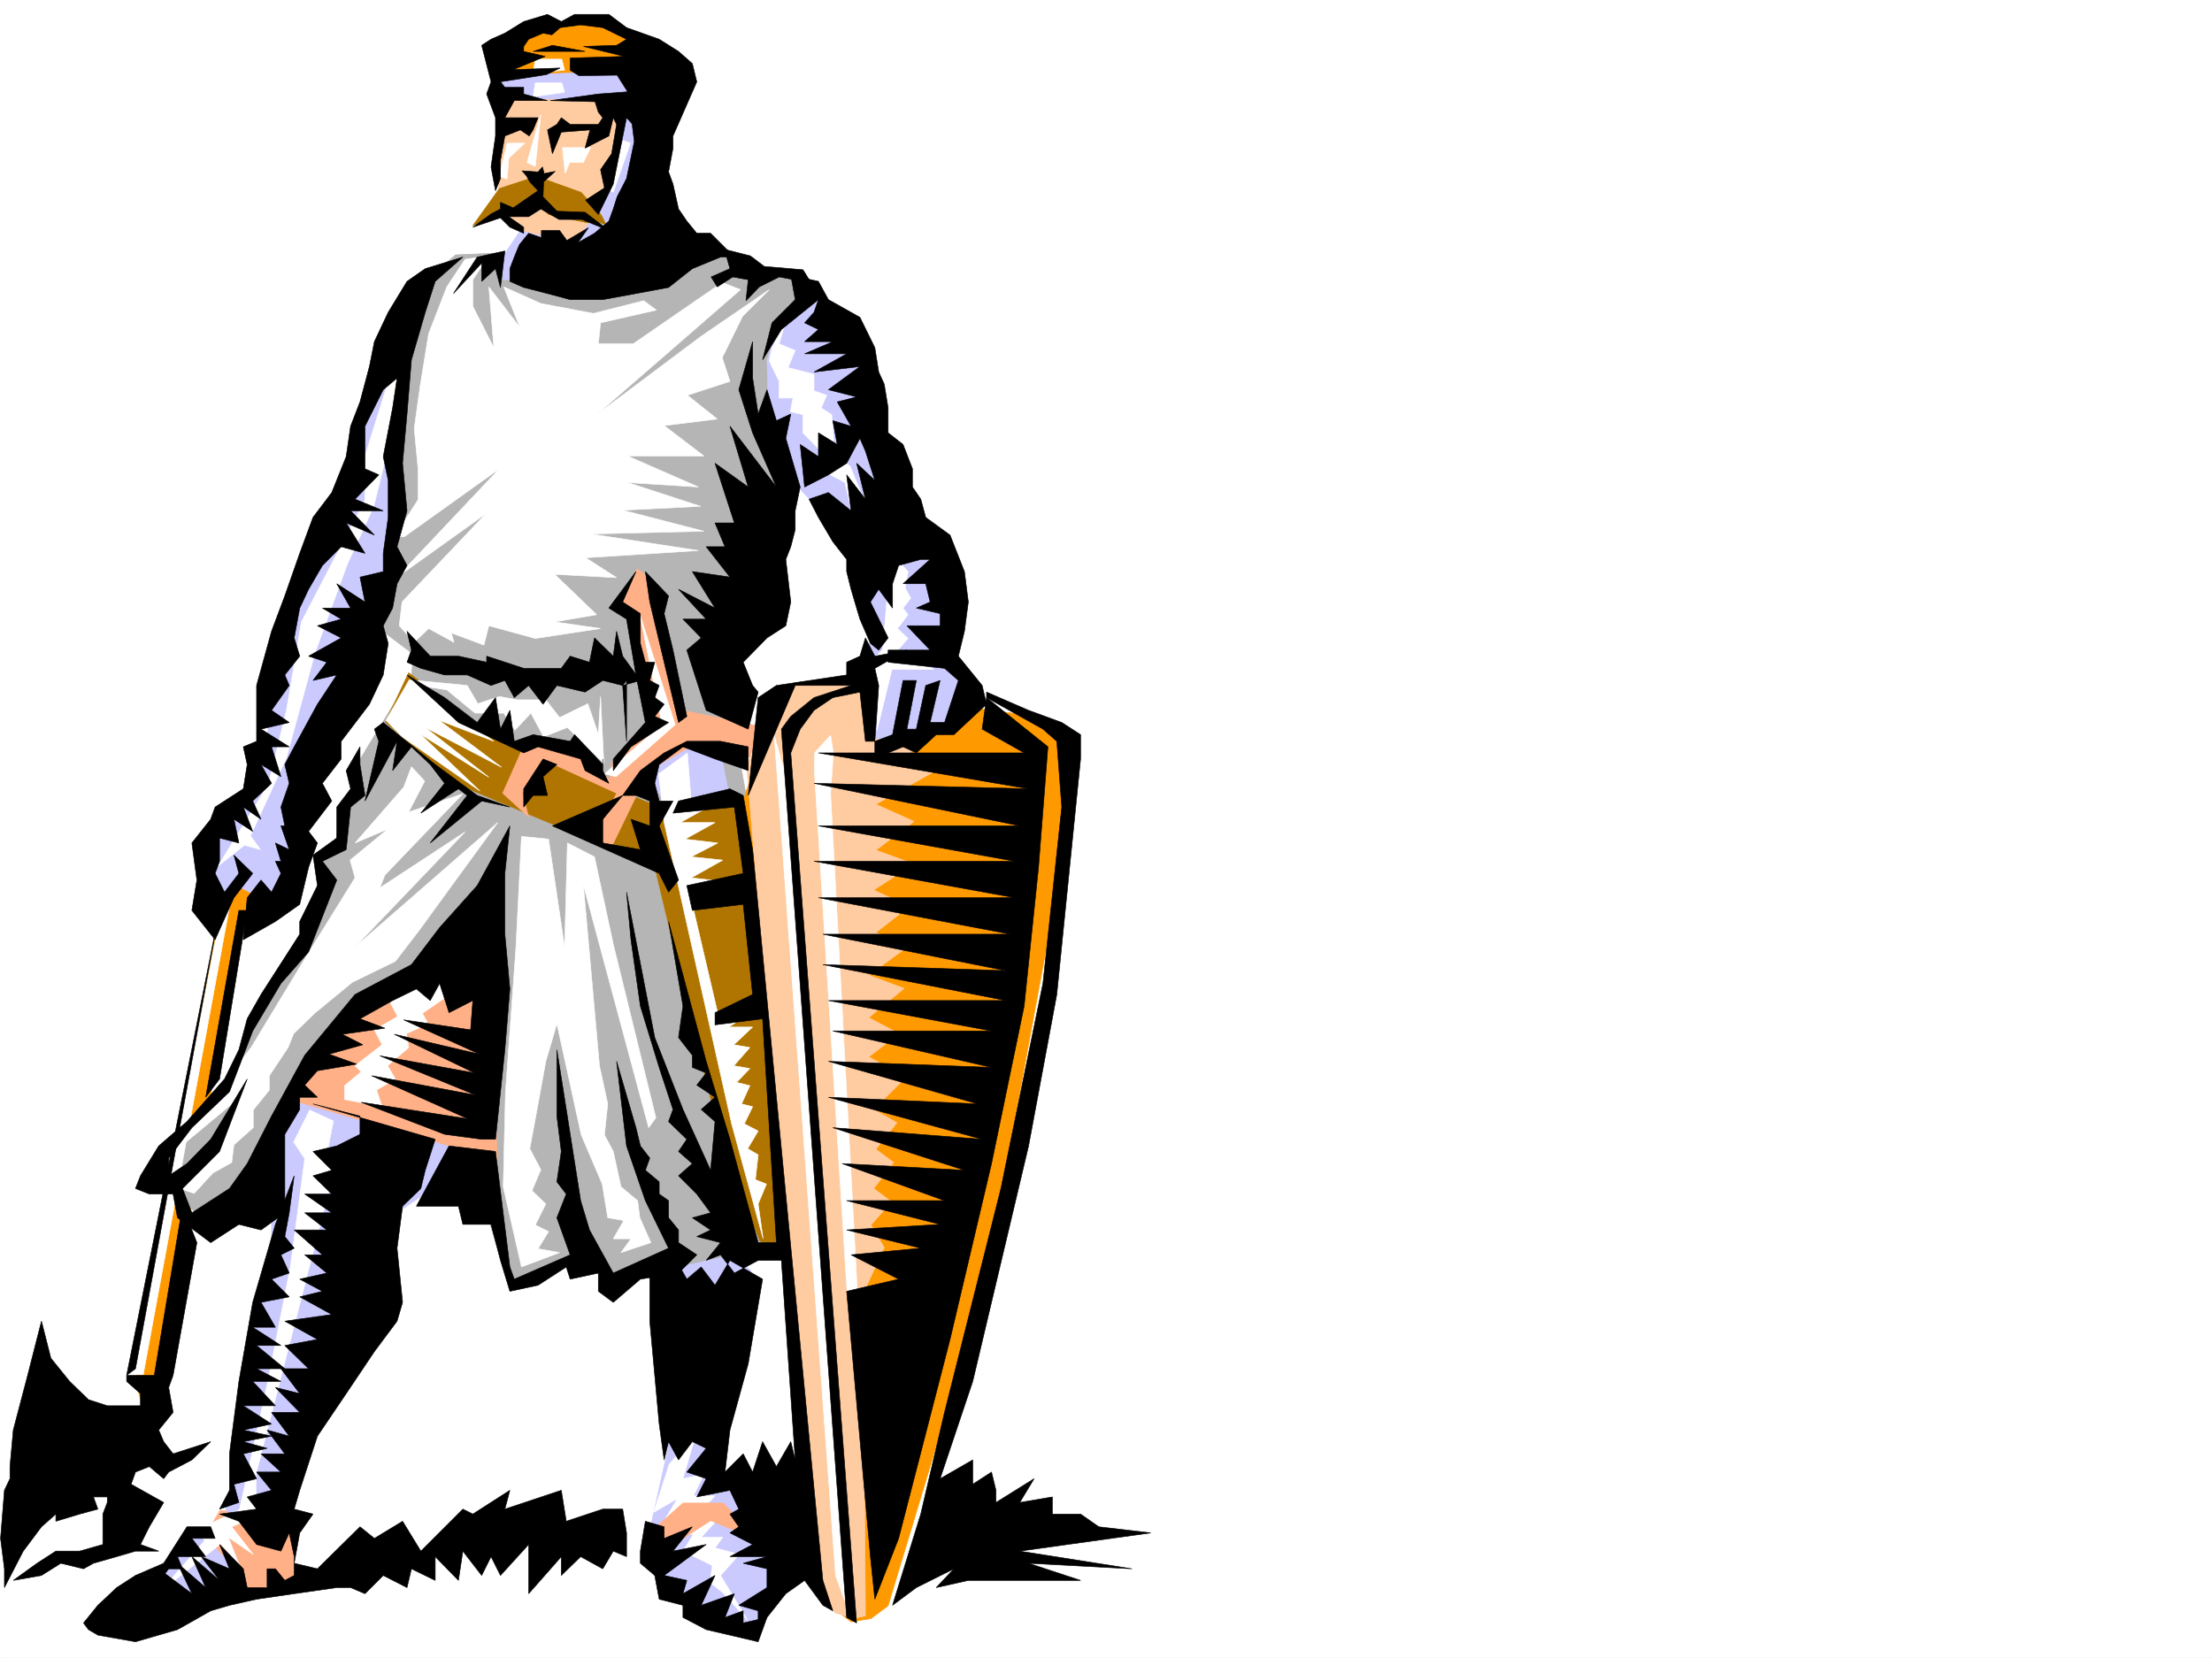
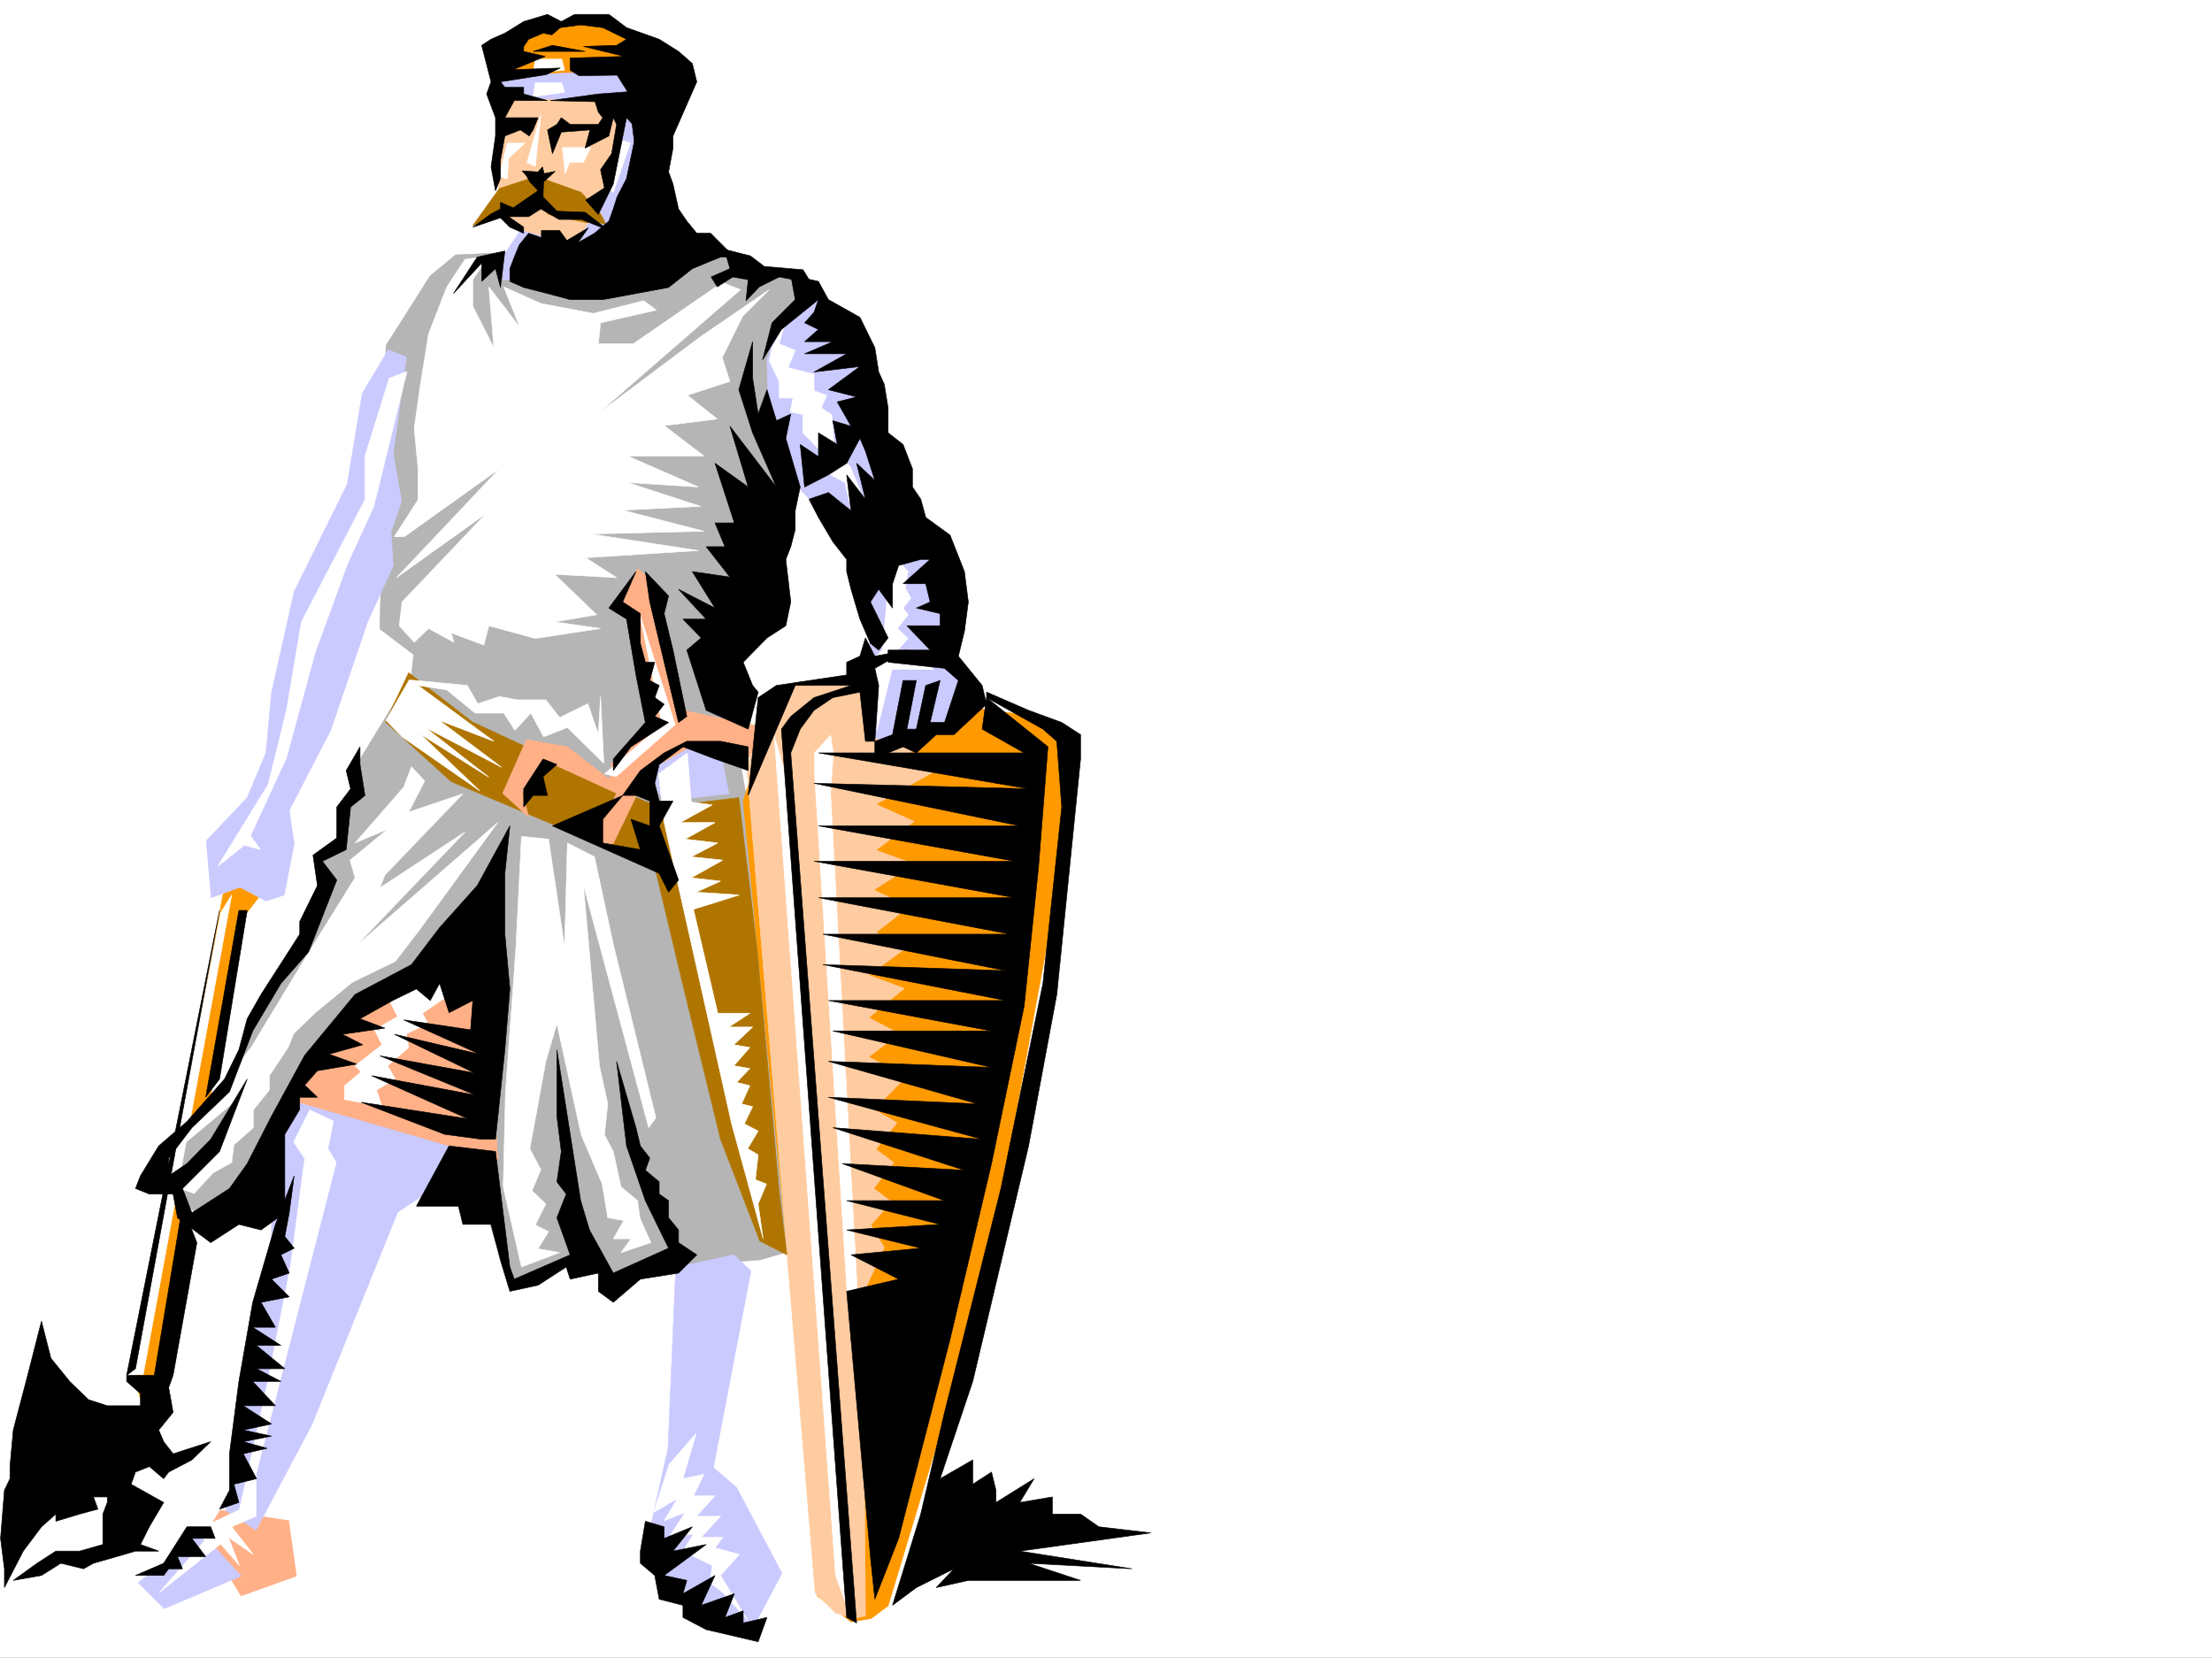
<svg xmlns="http://www.w3.org/2000/svg" width="2997.016" height="2246.297">
  <rect width="100%" height="100%" fill="#333333" stroke="none" />
  <defs>
    <clipPath id="a">
-       <path d="M0 0h2997v2244.137H0Zm0 0" />
-     </clipPath>
+       </clipPath>
  </defs>
  <path fill="#fff" d="M0 2246.297h2997.016V0H0Zm0 0" />
  <g clip-path="url(#a)" transform="translate(0 2.16)">
-     <path fill="#fff" fill-rule="evenodd" stroke="#fff" stroke-linecap="square" stroke-linejoin="bevel" stroke-miterlimit="10" stroke-width=".743" d="M.742 2244.137h2995.531V-2.16H.743Zm0 0" />
-   </g>
+     </g>
  <path fill="#f90" fill-rule="evenodd" stroke="#f90" stroke-linecap="square" stroke-linejoin="bevel" stroke-miterlimit="10" stroke-width=".743" d="M301.93 1212.648 183.574 1870.27l6.727 25.492 26.234-25.493 111.633-625.402 24.75-32.219-26.238-26.98zm0 0" />
  <path fill="#b5b5b5" fill-rule="evenodd" stroke="#b5b5b5" stroke-linecap="square" stroke-linejoin="bevel" stroke-miterlimit="10" stroke-width=".743" d="m617.39 345.293 101.895-4.496 252.508-5.242 45.707 38.203 72.648-4.496 21.739 47.933-81.68 370.746-50.95 114.606 140.88 778.246-89.93 26.195-153.586 12.004-29.207 16.461-59.941-16.46-21.739-5.24-71.945 32.18-21.7-60.644-21.737-71.164-387.364 26.98-29.21-26.98-9.735-54.7 38.945-44.183 46.45-50.164 30.734-83.168 67.406-103.34 26.238-83.125-8.254-33.746 29.25-21.699 8.993-43.441 25.453-28.465-8.992-26.977 77.183-126.566 3.012-27.723-45.711-34.45 8.21-384.233 59.942-94.387zm0 0" />
  <path fill="#f90" fill-rule="evenodd" stroke="#f90" stroke-linecap="square" stroke-linejoin="bevel" stroke-miterlimit="10" stroke-width=".743" d="m1262.5 951.266 134.855 18.687 50.95 30.735-20.215 227.68-95.914 520.573-128.875 426.934-23.223 17.246-26.98 4.496-45.707-35.23-41.211-471.86-59.2-605.187 41.957-134.074 27.758-26.239 86.883-8.992zm0 0" />
  <path fill="#ffcca1" fill-rule="evenodd" stroke="#ffcca1" stroke-linecap="square" stroke-linejoin="bevel" stroke-miterlimit="10" stroke-width=".743" d="m1163.578 916.035-92.902 12.746-59.2 107.094 92.942 1122.016 27.723 27.722 24.71 7.508 15.72-3.754-2.973-436.672 28.465-62.168-17.985-30.73 27.723-31.438-23.969-17.988 26.977-35.187-24.008-17.989 28.504-35.93-31.473-17.988 44.184-44.183-50.95-26.977 41.211-31.476-41.21-21.7 47.976-39.687-47.977-17.988 54.7-39.723-44.965-17.95 44.965-35.226-47.934-22.445 54.7-35.23-51.731-18.727 51.73-38.946-51.73-23.222 78.672-44.184-37.457-22.445 44.964-31.473-23.226-31.476-17.988-35.192zm0 0" />
  <path fill="#cacaff" fill-rule="evenodd" stroke="#cacaff" stroke-linecap="square" stroke-linejoin="bevel" stroke-miterlimit="10" stroke-width=".743" d="m939.574 1005.184 36.715 12.707 11.219 57.671-89.145 9.778-21.742-39.727zm0 0" />
  <path fill="#b07500" fill-rule="evenodd" stroke="#b07500" stroke-linecap="square" stroke-linejoin="bevel" stroke-miterlimit="10" stroke-width=".743" d="M895.352 1093.55 1001 1080.84l24.71 204.457 29.99 329.574 10.48 85.39-36.715-18.726-53.176-137.828-50.95-208.95-38.237-160.312-161.836-67.406-113.86-47.937-89.187-80.899 31.476-66.664 86.176 66.664 182.793 84.653 50.203 22.484zm0 0" />
  <path fill="#ffb087" fill-rule="evenodd" stroke="#ffb087" stroke-linecap="square" stroke-linejoin="bevel" stroke-miterlimit="10" stroke-width=".743" d="m298.215 2046.297-20.996 35.191 49.46 80.899 74.919-26.942-10.48-74.914zm0 0" />
  <path fill="#cacaff" fill-rule="evenodd" stroke="#cacaff" stroke-linecap="square" stroke-linejoin="bevel" stroke-miterlimit="10" stroke-width=".743" d="m905.086 1962.43-28.465 128.05 34.488 67.41 106.391 53.176 41.953-79.375-61.465-116.085-31.437-26.981 50.949-266.66-23.227-21.703-78.668 17.207zm-717.758 182.011 51.692-40.468 14.972-22.485h23.227l49.46 53.957-104.16 44.184zm203.789-658.406 268.969 74.914-121.367 81.64-116.125 287.622-75.7 143.066-41.21-26.98 16.5-89.106 17.988-123.597 27.719-143.067v-169.261zm0 0" />
  <path fill="#ffb087" fill-rule="evenodd" stroke="#ffb087" stroke-linecap="square" stroke-linejoin="bevel" stroke-miterlimit="10" stroke-width=".743" d="m621.145 1270.32-130.403 86.88-55.441 59.94-43.442 72.65 186.547 53.917 95.914 28.465-14.234-268.149zm242.73-499.582-28.465 50.168 17.988 17.242 32.215 141.543-56.93 54.7-3.007 21.699-56.93-44.184-55.445-9.734-32.219 72.648 35.191 32.22-8.21-32.22 29.207-44.925 98.14 44.925-29.95 60.684 23.224 12.004 35.191-72.688-5.98-18.73 77.183-44.184 80.895 14.235 17.246-41.172L917.832 961l-25.453-167.777Zm0 0" />
  <path fill="#cacaff" fill-rule="evenodd" stroke="#cacaff" stroke-linecap="square" stroke-linejoin="bevel" stroke-miterlimit="10" stroke-width=".743" d="m525.973 474.125-35.23 59.16-20.212 122.852-71.945 145.297-30.695 137.082-7.508 81.644-25.453 60.68-55.442 58.418 6.723 77.144 38.984-14.234 35.188 18.73 24.754-8.25 13.449-69.636-6.727-44.965 56.188-108.582 49.46-145.336 35.231-77.887-3.011-45.707 14.234-41.172-11.223-64.437 17.946-131.063zm576.179-71.902L1055.7 437.41l-16.5 50.207 2.27 85.395 43.437 90.633 38.242 41.171 52.434 83.91 4.496 77.887-15.719 44.926 18.727 87.66 26.2 6.727 85.433-20.215 21.738-60.684-27.762-41.21 3.012-130.32-73.43-51.692-51.691-259.153-35.227-17.949zm0 0" />
  <path fill="#ffcca1" fill-rule="evenodd" stroke="#ffcca1" stroke-linecap="square" stroke-linejoin="bevel" stroke-miterlimit="10" stroke-width=".743" d="M681.824 134.074 674.32 217.2l2.266 63.696 50.203 53.175 60.684 2.973 73.43-76.402-6.762-146.782zm0 0" />
  <path fill="#b07500" fill-rule="evenodd" stroke="#b07500" stroke-linecap="square" stroke-linejoin="bevel" stroke-miterlimit="10" stroke-width=".743" d="m640.613 305.605 35.973-50.203 50.203-16.46 60.684 21.699 43.441 48.718-49.46-10.52-38.204-8.21-12.746-12.746-25.453 12.746h-26.235zm0 0" />
  <path fill="#f90" fill-rule="evenodd" stroke="#f90" stroke-linecap="square" stroke-linejoin="bevel" stroke-miterlimit="10" stroke-width=".743" d="M674.32 105.61h221.774l-22.485-55.446-56.925-24.71L695.316 43.44l-18.73 23.97Zm0 0" />
  <path fill="#cacaff" fill-rule="evenodd" stroke="#cacaff" stroke-linecap="square" stroke-linejoin="bevel" stroke-miterlimit="10" stroke-width=".743" d="M681.824 134.074h159.57l-2.972 70.418-26.238 80.117 10.48 20.996-22.445-6.765-21.739 32.219-73.43-18.727-23.226 34.445v32.22h124.38l73.429-88.368-3.012-194.754-202.3 5.98-5.985 17.985zm0 0" />
  <path fill="#fff" fill-rule="evenodd" stroke="#fff" stroke-linecap="square" stroke-linejoin="bevel" stroke-miterlimit="10" stroke-width=".743" d="M761.98 199.996h38.239l-9.774 20.215h-18.73l-5.98 14.977zm-47.937 20.214 18.73-65.179-7.507 70.418zm-26.977-26.233h23.97l-21.743 20.253-2.227 28.465-10.48-3.754zm157.336-3.715-21.738 65.14 8.25 5.239 23.227-66.664zm303.458 1563.922-44.223-705.559v-28.465l21.738-23.969 3.754 23.97-3.754 55.402 39.727 739.304zm-83.91-705.559 86.921 1137.73-18.73-51.652-83.203-1138.512zm-764.993 187.992L179.82 1862.801h14.235l119.879-650.153Zm230.027 122.11 9.735 18.687-31.473 17.988 10.477 20.215-36.715 28.465 8.25 8.25-22.48 18.727v18.73l50.945 9.734-7.47-22.48 25.458-14.977-10.48-17.984 28.464-24.71-3.011-18.731 29.246-13.45-7.504-14.234 47.972-32.96-33.742-28.466-26.195 9.735zm377.629 625.402-21 65.18 32.219-18.727-17.984 29.95 28.465-11.223-21.7 33.703 32.961-4.496-14.234 23.226 39.687 19.473-2.972 23.226 17.203 13.45 33.746 37.457-36.715-60.645 25.453-28.465-32.96-8.992 10.476-14.234H950.05l26.238-28.465h-32.96l25.452-27.719h-29.207l14.23-29.207-28.464 5.98 17.988-61.425zM419.582 1504.02l-21.738 43.44 15.011 22.481-19.507 146.786-31.477 159.566-37.457 169.262-57.676 27.722 10.48 14.235-61.425 70.379 83.164-65.883 25.457 29.207-14.976-38.203 33.703 23.226-29.207-37.457 32.96-14.234v-56.926l108.66-422.437-11.261-18.73 7.508-37.458zm399.368-455.395 77.925-66.668-29.988-149.793 47.937 149.793-80.156 70.418zm80.898 65.922 91.414 408.203 42.699 155.773-6.727-47.191 11.223-26.941-14.976-5.985 3.753-33.703-14.23-8.25 14.23-23.969-18.726-9.734 11.219-23.227-14.973-3.753 11.219-24.711-17.985-4.496 17.985-18.727-21.7-3.754 21.7-24.71-21.7-3.755 25.454-23.968h-32.22l28.466-18.692h-43.438l-32.96-140.836 62.167-19.473-58.414-3.753 32.961-14.977-39.726-4.496 42.695-23.969-42.696-4.496 35.973-18.73-44.222-5.239 40.468-22.441h-47.195l43.441-23.969-28.465-3.754-5.238-66.664-38.945 28.465zm-193.313 18.726-7.465 149.793-14.234 197.73-3.012 127.349 24.711 108.582 51.692-19.473-29.207-5.242 14.23-23.223-17.984-8.992 14.234-28.465-18.73-17.95 12.003-28.464-14.976-28.465 11.223-60.683 10.48-57.672 15.012-50.907 32.96 150.536 28.466 66.664 7.507 45.668 21.703 3.754-14.234 24.71h23.969l-13.488 18.73 40.468-13.491-14.976-33.703-3.012-23.188-22.48-18.726-10.48-47.938-11.966-22.48 4.496-41.957-11.261-51.688-6.723-75.621-15.016-169.305 88.446 328.832 9.734-13.488-57.71-235.187-25.454-118.356-36.715-18.73-3.754 140.84-21.742-146.079zm0 0" />
  <path fill="#fff" fill-rule="evenodd" stroke="#fff" stroke-linecap="square" stroke-linejoin="bevel" stroke-miterlimit="10" stroke-width=".743" d="m546.969 1066.61-65.961 75.617 44.222-18.688-50.949 41.914 6.727 23.969-61.426 98.883-79.41 131.066-121.406 155.813 102.675-85.395-18.73 57.672-65.18 60.684 25.457 8.992 25.492-27.723 25.454-14.23 3.011-23.97 26.196-23.226v-23.969l21.742-26.976v-19.473l25.492-38.199 7.469-18.73 28.465-27.684 50.984-41.953 58.418-28.465 32.215-41.953 106.394-146.04-193.312 168.52 149.129-155.812-115.387 75.656 6.727-17.242 105.648-110.105-73.43 24.75 21.739-41.954-17.985-19.472zm47.937-141.583 38.2 3.754 14.234 24.711 29.246-9.734 23.969 4.496H739.5l18.727 23.969 38.242-18.73 14.23 41.21 2.973-50.945 4.496 90.633-49.422-48.68-32.219 12.707-17.242-32.18-21.742 23.227-14.973-23.227h-38.945l-38.238-31.472-38.946-5.985 102.637 75.66-74.172-28.464 84.653 63.652-103.383-53.918 86.18 67.41-92.942-58.418 80.938 77.145-105.649-73.43-21.742-22.441 31.476-54.704zm35.231-573.754-24.75 37.457-24.711 63.657-11.262 69.675-8.21 58.418 5.237 54.7v41.914L534.223 727.3h13.488l128.875-92.121-139.352 147.523 121.368-86.879-113.899 119.84-3.754 32.219 20.254 22.484 19.473-18.73 34.445 18.73-3.715-12.746 44.184 16.461 6.765-26.2 62.91 17.243 88.407-13.488-62.168-8.992 56.926-9.735-56.926-54.703 83.906 4.496-41.953-26.937 152.84-9.739-146.078-22.48 153.586-3.754-110.145-28.465 105.649-5.242-98.922-32.215 95.91 6.02-95.91-41.954h103.418l-53.957-41.21 71.945-8.957-40.469-32.215 57.672-18.73-10.48-32.22 27.722-56.187 35.973-35.934-92.902 63.657-140.88 105.609 194.837-169.266-24.75-9.734-120.621 83.125h-47.196l2.973-28.465 75.695-17.203-17.242-12.746-68.191 17.242-71.16-13.488-50.204-22.485 21.739 54.704-41.954-54.704 6.723 82.387-28.465-56.148v-35.973l21.742-32.219zm412.073 137.829 13.49 27.722v22.48h18.73l-3.754 18.692 17.242 3.754v24.71l21.738 22.485v26.235l35.192 18.691 15.015 65.922 41.953 90.633-6.02 69.676-26.198 26.941 20.957 27.723-2.227 54.699 20.215-82.422h56.93l-51.692-23.227 16.5-18.691-14.23-13.488 14.23-18.727-6.765-8.996 10.52-13.488-7.509-13.489 3.754-22.445-34.484-37.457-44.184-105.61-20.254-13.488-4.496-56.187-14.234-8.992 7.508-17.203-17.243-5.985v-22.48l-35.19-8.996 9.737-23.223-21.742-8.996 8.25-28.465-17.984 33.707zm-514.749 23.226-32.965 105.61v59.156l-86.137 165.55-20.254 119.84-24.71 100.372-68.192 110.847 35.973-28.465 21.742 5.985-13.492-18.73 48.68-105.61 38.984-143.067 43.441-119.058 35.969-78.672 44.965-182.75zM725.266 80.156l-2.973 18.727 42.7-3.754-3.755-14.973zm0 32.18-2.973 18.726 42.7-5.98-3.755-12.746zm0 0" />
-   <path fill="#ffb087" fill-rule="evenodd" stroke="#ffb087" stroke-linecap="square" stroke-linejoin="bevel" stroke-miterlimit="10" stroke-width=".743" d="m884.129 2073.277 41.21-36.714h54.704l26.937 27.722 7.508 17.203-51.691-20.957-61.465 39.688zm0 0" />
  <path fill-rule="evenodd" stroke="#000" stroke-linecap="square" stroke-linejoin="bevel" stroke-miterlimit="10" stroke-width=".743" d="m665.324 53.176 18.73-8.25 25.493-15.719 32.219-9.734 18.73 9.734 17.984-9.734h46.454l23.964 17.984 44.223 15.719 26.2 16.5 18.726 16.46 6.023 24.712-32.218 73.39v16.5l-6.024 32.219 6.024 16.461 7.468 33.707 11.258 16.5 13.492 16.46h18.727l32.219 32.22h-18.727l-38.242 15.715-32.219 25.457-44.18 8.25-44.964 8.25H772.5l-30.734-8.25-32.22-8.25-18.726-8.211V364.02l5.98-15.715 6.766-16.5 5.98-7.47 6.727-8.25 17.243 5.981v-9.734h24.71l9.778 13.488 29.207-17.242-14.234 20.254 22.484-12.746 19.473-16.461 5.98-16.5 5.238-16.46 12.746-24.755 10.48-50.164-2.972-23.969-7.508-8.25-17.984 89.891-20.215 41.21-17.242-19.468 25.492-16.5-5.277-24.715 15.012-21.738 6.726-39.687-4.496-8.993-5.98 24.711-32.22 16.5 6.724-24.71L760.496 179l-12.004 29.207-6.726-32.18 12.746-7.507 5.984-8.993 12.004 8.993h38.2l5.984-8.993-5.985-7.468-4.496-14.23-60.683-1.524 65.18-8.957 39.687-3.008-14.235-22.485-51.687.743-11.965-7.47v-16.5l73.39-2.226-55.445-13.492 44.965-1.484 13.488-8.25-32.214-15.719-29.954-3.754-27.722 3.754-11.258 9.738-11.965-2.27-19.512 8.25-6.726 9.735v6.766l29.207 6.726-43.438 17.985 63.692-2.266-18.727 8.992-62.21 9.735 5.984 7.507h25.492v8.993l32.219 8.957H696.8l-12.746 23.222h44.965l-6.727 16.5-5.238 8.211-12.004-8.21-20.996 8.21-5.985 32.961v24.711l-6.722 16.5-6.024-32.215 6.024-41.957v-24.71l-12.004-32.18 5.98-16.5-12.707-49.422zm0 0" />
  <path fill-rule="evenodd" stroke="#000" stroke-linecap="square" stroke-linejoin="bevel" stroke-miterlimit="10" stroke-width=".743" d="m722.293 69.676 26.2-8.25 44.222 8.25zm-15.012 161.758 21.739 1.523 5.98-6.762 2.27 8.993 14.976-3.012-15.719 14.234-.742 20.254 18.727 19.469 38.203 1.488 32.219 24.711-36.715-14.977h-30.735l-24.71-14.23-16.5 10.477h-26.981l20.254 14.234v8.25l-18.727-8.25-12.75-12.707-37.457 12.707 24.711-17.95 12.746-6.761v-8.996l17.246 7.508 33.704-23.227-11.223-12-4.496-8.21zm274.246 106.39 35.23 8.953 18.727 14.235 52.434 4.496 11.223 17.984-43.442-8.25-26.976 13.488-17.989 18.73 3.012-28.464-20.996-3.754-20.957 13.488-8.25-13.488 25.453-11.222zm0 0" />
  <path fill-rule="evenodd" stroke="#000" stroke-linecap="square" stroke-linejoin="bevel" stroke-miterlimit="10" stroke-width=".743" d="m1071.418 373.016 37.457 8.25 13.492 24.71 42.735 23.97 20.214 41.171 5.239 32.961 7.507 16.5 5.239 32.18v33.703l20.215 15.758 12.75 32.96v24.712l11.257 16.46 6.727 24.711 32.96 23.97 19.474 49.46 5.277 41.172-5.277 39.727-8.211 33.703 32.218 39.687 5.98 25.453-44.222 41.211h-23.969l-26.976 24.715-17.988-8.254-20.215 8.254h-17.985v-15.719l23.97-8.996 14.23-73.43h17.988l-12.746 65.926h12.746l12.746-59.16 19.473-6.765-13.492 56.93h19.511l18.73-56.93-18.73-16.461-76.441-8.25v-16.461h56.93l-31.473-32.961h44.965v-16.461l-32.22-7.508 18.728-8.25-5.981-24.71h-30.734l36.715-32.962h-12.708l-29.988 8.25-8.25 24.711v32.961l-18.73-25.453-11.22 17.203 23.966 48.68-12.746 16.5-11.22-8.992-14.233-32.961-4.497-14.977-7.507-25.453-5.98-23.969v-16.5l-18.731-23.969-19.512-32.96-12.707-24.711 26.2-8.993 30.73 24.711-5.98-48.68 25.452 32.962-11.965-48.68 24.711 23.226-12.746-39.687-7.468-17.242-17.985 33.703-24.75 15.719-32.219 16.5-5.984-57.672 24.711 16.46v-32.218l25.496 15.758-5.984-32.219 24.71 7.508-18.726-32.961 26.234-6.766-38.238-9.734 42.735-31.438-62.208 7.47 44.223-24.712h-56.969l38.239-16.46h-38.239l18.727-16.5-18.727-8.997 12.746-14.23 5.981-17.203-50.164 40.43-25.492 41.21 12.746-50.207 31.476-31.433zm0 0" />
  <path fill-rule="evenodd" stroke="#000" stroke-linecap="square" stroke-linejoin="bevel" stroke-miterlimit="10" stroke-width=".743" d="m1019.727 512.328 7.507 48.68 11.965-32.961L1051.945 570l19.473-8.992-6.727 32.96 19.473 65.923-6.723 32.18v25.492l-6.023 23.226-6.727 17.203 6.727 57.672-6.727 32.219-25.492 16.46-32.218 32.962 12.746 31.476 7.507 8.992-13.488 50.168-56.93-25.457-26.238-81.64 19.473-16.5-24.711-25.453h31.476l-37.496-40.43 49.461 25.453-30.734-49.422 50.95 7.469-32.18-41.172h25.453l-13.49-32.219h26.235l-26.235-80.898 44.965 32.219-24.75-82.383 62.95 82.383-32.22-73.43L1001 528.047l18.727-65.14zM684.055 340.055l-37.457 8.25-32.22 49.422 38.24-41.211v24.75l18.73-17.246 6.722 25.457zm0 0" />
-   <path fill-rule="evenodd" stroke="#000" stroke-linecap="square" stroke-linejoin="bevel" stroke-miterlimit="10" stroke-width=".743" d="m627.125 348.305-50.95 15.715-24.71 17.246-25.492 41.914-18.727 39.726-6.726 33.703-12.747 47.938-12.746 32.96-5.984 41.173-19.512 48.68-25.453 33.702-17.984 48.68-20.215 57.711-17.988 47.938-20.254 73.39v75.66l-17.985 7.465 5.278 23.969-5.278 32.961-38.199 24.715-5.984 16.5-25.492 32.176 6.761 50.207-6.761 41.172 31.476 39.726 25.492-56.93 25.453-32.96-25.453-24.711 6.723 24.71-19.469 25.454-12.746-25.454 6.02-16.46v-31.477l26.195 6.723-6.723-32.176 25.453 16.46-12.746-32.96 24.008 16.5-11.262-24.711 25.493-23.969-14.23-25.496 26.976 16.5-12.746-40.469h23.968l-38.199-23.965 38.2-8.996-23.97-16.46 23.97-33.704-5.981-14.23 20.215-25.457-7.508-24.75 7.508-40.43 12.004-25.453 18.726-32.219 25.457-25.453 32.215 8.953-25.453-41.172 38.203 16.461-32.219-32.96h44.22l-38.24-15.72 32.22-32.96-18.73-8.211v-57.672l24.75-49.461 18.73-15.719-6.02 40.43-12.71 65.922 6.726 32.218v50.164l-6.727 48.68v24.75l-31.473 7.469 6.723 33.703-38.2-24.71 18.731 32.96h-38.203l25.457 14.977-32.219 8.992 32.22 16.46-44.184 24.75 24.71 8.212-18.73 24.71 32.219-7.464-26.235 39.683-31.476 57.672-12.707 23.969 5.98 25.496-11.222 32.18 5.242 25.492h-5.242l11.222 32.18-18.726-8.996 7.504 24.753h-7.504l7.504 16.461-12.746 25.453-14.23-16.46-18.731 23.968-5.278 56.93 43.48-24.71 32.962-23.228 12.004-50.203 11.964-32.964-11.964-15.715 31.433-41.172-12.707-23.969 25.457-32.96v-23.97l38.239-50.207 18.726-39.683 6.727-42.7-6.727-23.968 12.711-23.969 6.02-32.96 13.488-24.712-13.488-25.453 13.488-48.719-6.02-64.398 6.02-66.664 5.984-73.39 18.727-64.438 13.492-41.914zm-75.66 549 18.73 8.25 32.219 8.996h30.691l32.22 14.23 18.73-6.765 12.746 23.226 19.472-16.46 19.512 25.452 18.727-25.453 38.203 8.992 23.969-15.757 26.976 6.765 5.238-6.765v82.425l-5.238-75.66 23.969-6.765-23.969-32.922-8.25-33.703-4.496 33.703-25.453-24.75-6.766 32.96-26.195-8.21-12.004 16.46h-50.95l-50.202-16.46v8.21l-38.2-8.21h-38.242l-31.437-33.703 5.984 25.453zm0 17.245 69.68 64.395 88.402 41.215 19.473-8.254 57.71 16.504 5.985 15.715 32.219 17.246-8.25-17.246v-15.715 7.465l-38.204-40.43-5.98 8.996-50.207-8.996-25.492 8.996-5.98-41.957-12.75 25.457-6.723-42.699-24.75 33.703-44.184-33.703zm-32.219 64.395 70.422 56.93 56.93 41.957 44.222 15.719-38.203-8.211-69.715 56.887 50.203-64.395-11.96-8.996-50.95 32.965 32.219-40.43-19.512-25.496-25.453-23.969-25.492 32.219 6.02-39.684-43.48 80.899 18.73-80.899-5.98-16.5zm0 0" />
  <path fill-rule="evenodd" stroke="#000" stroke-linecap="square" stroke-linejoin="bevel" stroke-miterlimit="10" stroke-width=".743" d="m487.773 1011.906-18.73 32.219 5.984 24.711-18.73 24.715v41.953l-32.219 23.227 5.984 41.171-23.968 48.72v17.202l-52.434 81.64-18.73 32.962-11.262 41.953-19.469 39.687-50.949 57.672-38.2 32.961-24.75 40.469-6.726 17.203 18.73 7.508h32.22l5.98 32.18 44.965 33.703 38.199-24.711 29.992 7.508 32.219-23.223V1536.98l20.215-33.703v-16.5h23.968l-17.207-16.46 17.207-19.473 53.215-8.992-37.46-13.489 45.71-12.746-27.722-14.195 57.672-8.25-33.704-12.746 44.184-24.711 32.219-15.719 18.726 15.719 12.746-23.227 12.747 39.688 32.218-16.461-3.008 39.687-90.636-13.492 102.636 46.453-115.382-26.941 108.62 52.394-128.093-23.187 129.617 53.176-140.875-26.235 130.36 58.414-144.594-22.441 113.156 43.438 50.203 6.726h18.73l12.708-121.328 6.765-82.383-6.765-74.172v-82.383l6.765-64.398-44.222 80.86-50.95 56.929-38.199 50.203-76.441 40.43-68.153 82.383-44.964 82.421-32.961 64.399-24.008 33.703-50.945 32.965-12.707-32.965 50.203-50.164 37.457-98.14-49.461 81.64-32.219 32.961-24.71 16.5v-23.969l31.437-41.21 50.945-48.68 31.476-82.383 38.239-64.438 37.46-42.695 38.2-97.36-19.473-25.453 32.219-15.757 5.984-57.672 19.47-15.719-6.724-41.957zm221.774 81.644v-24.714l26.238-40.426 18.727 7.465-18.727 16.5 5.98 25.457h-19.472zm38.945 25.493 95.168-41.211-26.976 32.219v32.176l50.945 8.996-12.746-41.172 25.492 8.992v-33.703l-18.727-7.508H843.66l23.969-33.707 32.219-23.965 30.73-15.719h45.711l37.457 7.465v32.219l-44.965-15.715-43.441-16.504-32.219 23.969-6.02 25.496 6.02 23.969h18.73l-18.73 33.703 26.2 73.39-13.493 16.461-12.707-25.453zm82.422-74.918 23.969-32.219 25.492-16.46 25.453-16.5-18.726-8.212 12.746-16.5-12.746-8.992 6.02-16.46-12.747-6.766 6.727-24.711h-12.707l-6.766-25.453v-40.43l-23.969-15.758 17.988-41.172-36.714 49.422 23.964 14.977 12.75 75.66 12.747 64.394-43.48 49.465zm43.481-269.633 31.433 32.961-5.98 23.969 12.004 49.422 18.726 89.89-11.258 8.211-38.945-163.28zm0 0" />
-   <path fill-rule="evenodd" stroke="#000" stroke-linecap="square" stroke-linejoin="bevel" stroke-miterlimit="10" stroke-width=".743" d="m1006.98 1077.832 12.747 73.39 95.171 990.208 13.489 41.21-13.489-7.507-24.75-33.703-25.457 17.984-25.492 32.18-11.965 16.5v-25.453l-26.234-7.508 38.2-23.969v-25.453l-32.22-7.508 32.22-8.992h-50.204l30.73-16.461-30.73-15.719 12.004-8.25-12.004-17.242 12.004-6.727-12.004-25.492-44.926 8.993 12.746-24.711-26.238-8.993 26.238-32.18-18.77-8.991-18.726 24.71-13.492-24.71-5.98 24.71-6.727-48.68-6.02-65.921-6.726-73.39v-65.18l31.477-24.715 18.726 32.965 19.473-16.5 18.73 24.71 20.215-33.706 44.223 25.496-19.473 114.601-24.75 89.852-6.726 56.93 24.71-24.712 12.747 24.711 13.492-41.171 18.726 33.703 19.473-33.703 6.023 24.71-18.73-270.417h-31.477l-32.218 17.246-18.727-24.715-19.473 7.469 19.473-23.97-32.219-8.21 18.727-8.992-24.75-16.5 24.75-6.723-18.727-25.457-24.75-24.711 18.727-16.5-18.727-16.461 11.258-16.5-24.75-23.969 6.024-16.46-18.73-56.93-25.493-83.125-12.746-89.891-5.985-64.437 38.204 196.984 38.238 97.398 37.457 82.383 5.984-65.922-18.73-16.46 18.73-16.5-24.71-16.462 12.745-16.5-18.77-7.468v-16.5l-18.726-23.97 6.02-42.655-19.512-114.602 50.988 189.477 32.18 105.609 38.238 140.055h24.711l-18.726-303.336-64.438 8.25v-16.5l50.946-24.711-12.746-122.07-68.934 8.21-7.469-33.703 76.403-16.46-11.965-89.891-83.164 8.25 7.468-16.461 69.676-16.504zm-417.312 465.875-13.492 41.953-5.98 24.711-24.75 23.969-7.47 56.93 7.47 73.39-7.47 25.496-30.73 41.172-38.203 56.93-38.98 57.672-23.97 73.39-7.507 25.492 25.492 6.727-17.984 25.492-7.508 41.172 31.476 7.508 57.711-56.93 19.473 15.719 38.2-23.227 24.75 40.47 56.929-56.93 13.488 6.726 50.207-32.219-6.765 25.492 76.441-25.492 6.723 41.953 49.465-16.46h26.976l5.238 32.218v32.18l-17.984-7.469-14.23 23.969-29.954-16.5-26.234 25.492v-25.492l-44.223 50.203v-66.664l-38.203 41.953-12.746-25.492-12.707 25.492-25.492-32.96-5.98 39.687-31.477-32.22v32.22l-32.219-15.72-5.984 25.454-32.219-16.46-24.75 24.71-19.469-8.25h-18.73l-57.711 8.25-50.95 7.469-36.714 8.25-25.453 7.508-44.965 25.453-56.93 16.46-50.945-8.992-12.75-7.468-6.723-8.992 19.473-23.97 25.453-23.968 25.492-16.46h25.453l6.024-8.993 44.926 33.703-19.473-41.21 38.2 32.96-18.727-41.953 37.496 32.219-24.75-32.22 38.199 16.5-13.45-32.96 32.18 32.96 5.278 25.454h26.941v-25.453h11.262l12.746 15.719 12.707-6.727v-25.492l-6.727-32.18-11.222 24.711-33-8.992-23.969-31.477-26.195-9.734 50.164-6.727-12.707-16.5 32.96-8.992-20.253-24.71h33l-26.977-24.712h32.219l-24.008-32.218 29.988 8.25-23.968-32.22h38.203l-32.961-33.702 32.96 8.25-25.456-33.707h37.46l-32.218-31.434 44.183-8.25-44.183-24.71 63.652-8.997-43.437-23.969 30.73-7.504-30.73-16.46 36.715-8.25-29.954-24.715h23.97l-38.24-33.703h44.224l-29.954-23.223h36.676l-36.676-25.457h36.676l-25.453-24.711 25.453-7.508-25.453-25.453 32.219-7.508 31.476-15.719v-24.71l-63.695-16.5zm0 0" />
  <path fill-rule="evenodd" stroke="#000" stroke-linecap="square" stroke-linejoin="bevel" stroke-miterlimit="10" stroke-width=".743" d="m373.133 1659.05-30.735 105.61-18.73 107.137-12.746 98.101v49.422l-13.45 25.493 26.196-8.993-6.723-24.71 30.692-7.508-17.985-33.704 32.22-7.468-32.22-8.992 38.239-7.508-38.239-8.25 38.239-8.211-38.239-24.711h43.48l-30.734-32.961h38.239l-33-17.246h38.242l-38.242-31.434h33l-38.239-24.75h30.735l-19.473-33.707 38.2-7.469-23.97-23.964 23.97-8.25-11.223-24.715 17.949-8.992-12.707-15.72 5.98-32.214 6.727-50.168zM253.25 2068.781l-31.477 49.422-38.199 16.5h38.2l6.765-8.992h18.73l-6.765-16.5h38.2l-18.727-24.711h31.476l-5.984-15.719zm70.418-835.176-44.965 253.172 18.77-24.71 37.457-228.462zM247.27 1634.34l-38.243 229.207H171.57v8.25l18.73 16.46v16.5h-44.925l-25.496-8.25-25.492-24.71-25.453-31.477-12.746-50.164-18.731 73.39-19.473 74.134-4.496 49.46v16.462L5.98 2019.32.742 2084.5l5.238 41.21v25.454l25.497-49.422 24.71-32.96 19.473-17.243v9.734l32.215-9.734 24.754-6.726-6.024-16.5h18.77v7.507l-6.023 15.72v41.21l-31.477 8.992H75.66l-25.457 16.461-32.219 23.227 38.204-6.727 26.234-16.5 30.734 7.508 13.45-7.508 31.476-8.992 25.492-7.469h31.477l-24.75-8.992 12.004-23.969 19.468-32.96-44.18-24.712 5.981-16.5 18.73-7.468 19.47 16.46 6.765-8.992 31.438-16.46 25.492-24.711-50.946 16.46-12.75-16.46-6.722-15.758 19.472-23.97-5.984-33.702 5.984-16.461 32.215-179.785zm0 0" />
  <path fill-rule="evenodd" stroke="#000" stroke-linecap="square" stroke-linejoin="bevel" stroke-miterlimit="10" stroke-width=".743" d="m171.57 1863.547 125.903-629.942-113.899 620.946zm842.176-785.715 13.488-132.59 24.711-16.46 95.172-14.231v-17.246l17.985-8.211 7.468-24.75 12.746 24.75 43.442-8.25-43.442 24.71 5.239 23.227-5.239 75.66h-12.746l-7.468-66.668-36.715 7.47-25.492 17.241-18.73 25.457-12.747 32.22 89.188 1178.94-13.489-7.507-88.406-1203.653 12.707-17.207 31.477-25.492 50.203-16.46h-75.657zm322.926-140.059 56.93 24.711 44.964 16.461 25.493 16.5v32.965l-32.215 319.055-38.242 205.234-75.657 319.098-44.222 131.805 44.222-25.454v32.961l25.453-16.5 6.02 24.711v16.5l51.691-32.218-19.472 32.218 44.183-7.507v23.226h38.239l24.714 17.242 70.418 8.25-177.554 24.711 152.101 23.969-140.136-7.508 70.457 23.227H1311.96l-43.48 9.734 23.968-25.453-50.945 25.453-32.219 23.969 38.238-123.594 32.22-137.828 76.401-303.34 56.93-277.883 25.492-238.937-6.722-89.11-18.77-16.5-76.402-42.699zm-309.438 1286.782-38.238-8.992-32.18-7.47-31.476-16.5v-16.46l-32.219-8.25-6.02-32.18-19.472-16.5v-16.46l6.766-40.47 25.453 7.508v15.719l38.199-15.719-26.195 32.961 44.964-8.992-56.968 41.953 30.73 6.727-5.238 17.984 43.441-24.71-18.73 40.429 44.965-15.719-12.746 32.18 24.71-8.953v16.46l32.22-7.507zm-159.605-491.328-36.715 31.433-20.215-14.973v-24.71l-38.199 8.25-5.281-16.5-38.2 24.71-38.199 8.25-12.75-41.956-12.746-48.68h-38.199l-5.98-24.711h-56.97l44.22-81.64 62.953 7.507 19.472 156.52 5.98 16.5 75.7-32.965-17.988-50.203 12.707-32.18-12.707-16.5 5.984-41.172-5.984-47.937v-89.891l32.218 204.492 11.965 39.688 32.22 58.418 74.913-33.707-31.433-64.399-25.497-74.172-13.488-114.601 26.238 89.89 5.98 24.711 12.747 16.5-5.98 16.461 18.726 15.719v16.5l12.707 8.992v23.188l13.492 16.5v17.203l24.75 16.5-24.75 24.715zm0 0" />
  <path fill-rule="evenodd" stroke="#000" stroke-linecap="square" stroke-linejoin="bevel" stroke-miterlimit="10" stroke-width=".743" d="m1419.84 1011.906-12.75 163.285-19.469 188.032-44.223 213.445-56.187 238.2-69.676 269.632-32.219 82.383-5.98-57.672-32.219-359.523 70.418-16.461-64.437-32.965 94.425-8.992-100.406-24.711 126.606-7.508-126.606-32.18h132.625l-138.648-50.203 165.59 8.992-178.297-57.672 202.304 15.719-208.324-56.93 202.301 8.992-202.3-57.671 221.03 8.25-215.011-49.422h215.011l-221.03-41.211h240.542l-248.012-48.68 248.012 8.25-248.012-49.46h253.993l-260.016-49.423h266l-271.98-49.422h271.98l-266-47.937h272.762l-278.742-57.672 290.707 7.465-284.727-48.676h278.746l-56.93-32.219 5.98-42.699zm0 0" />
</svg>